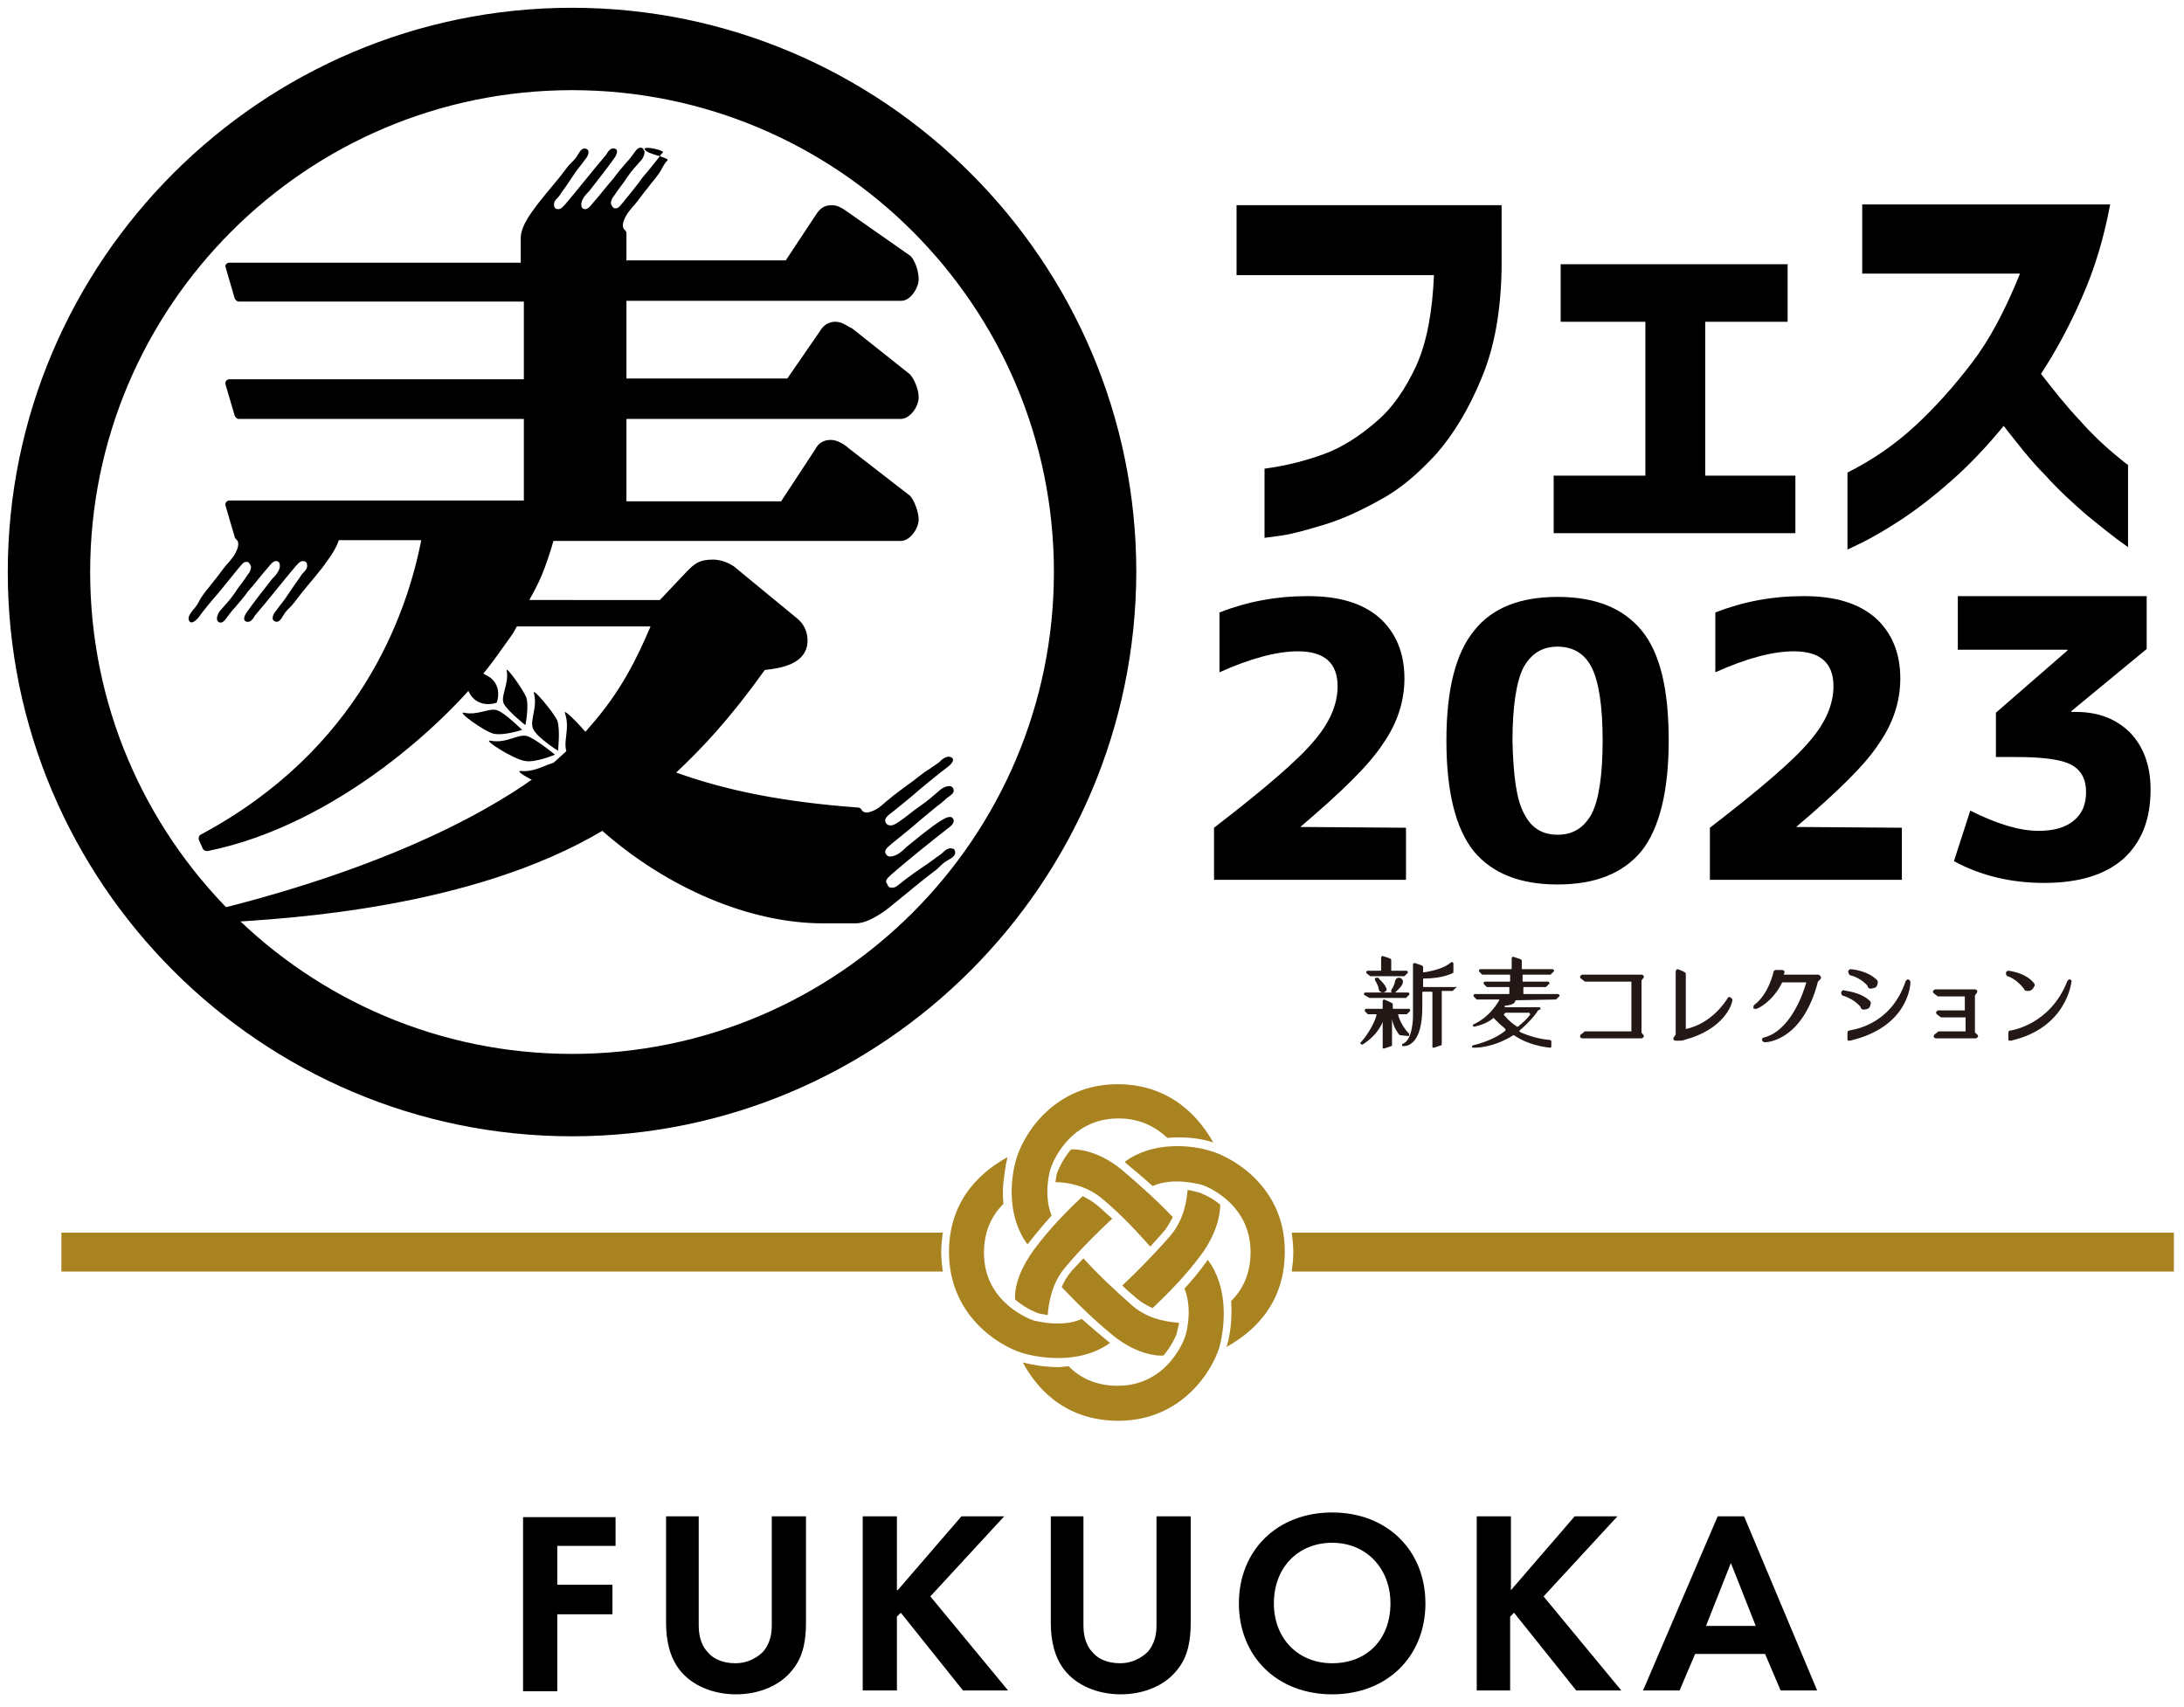
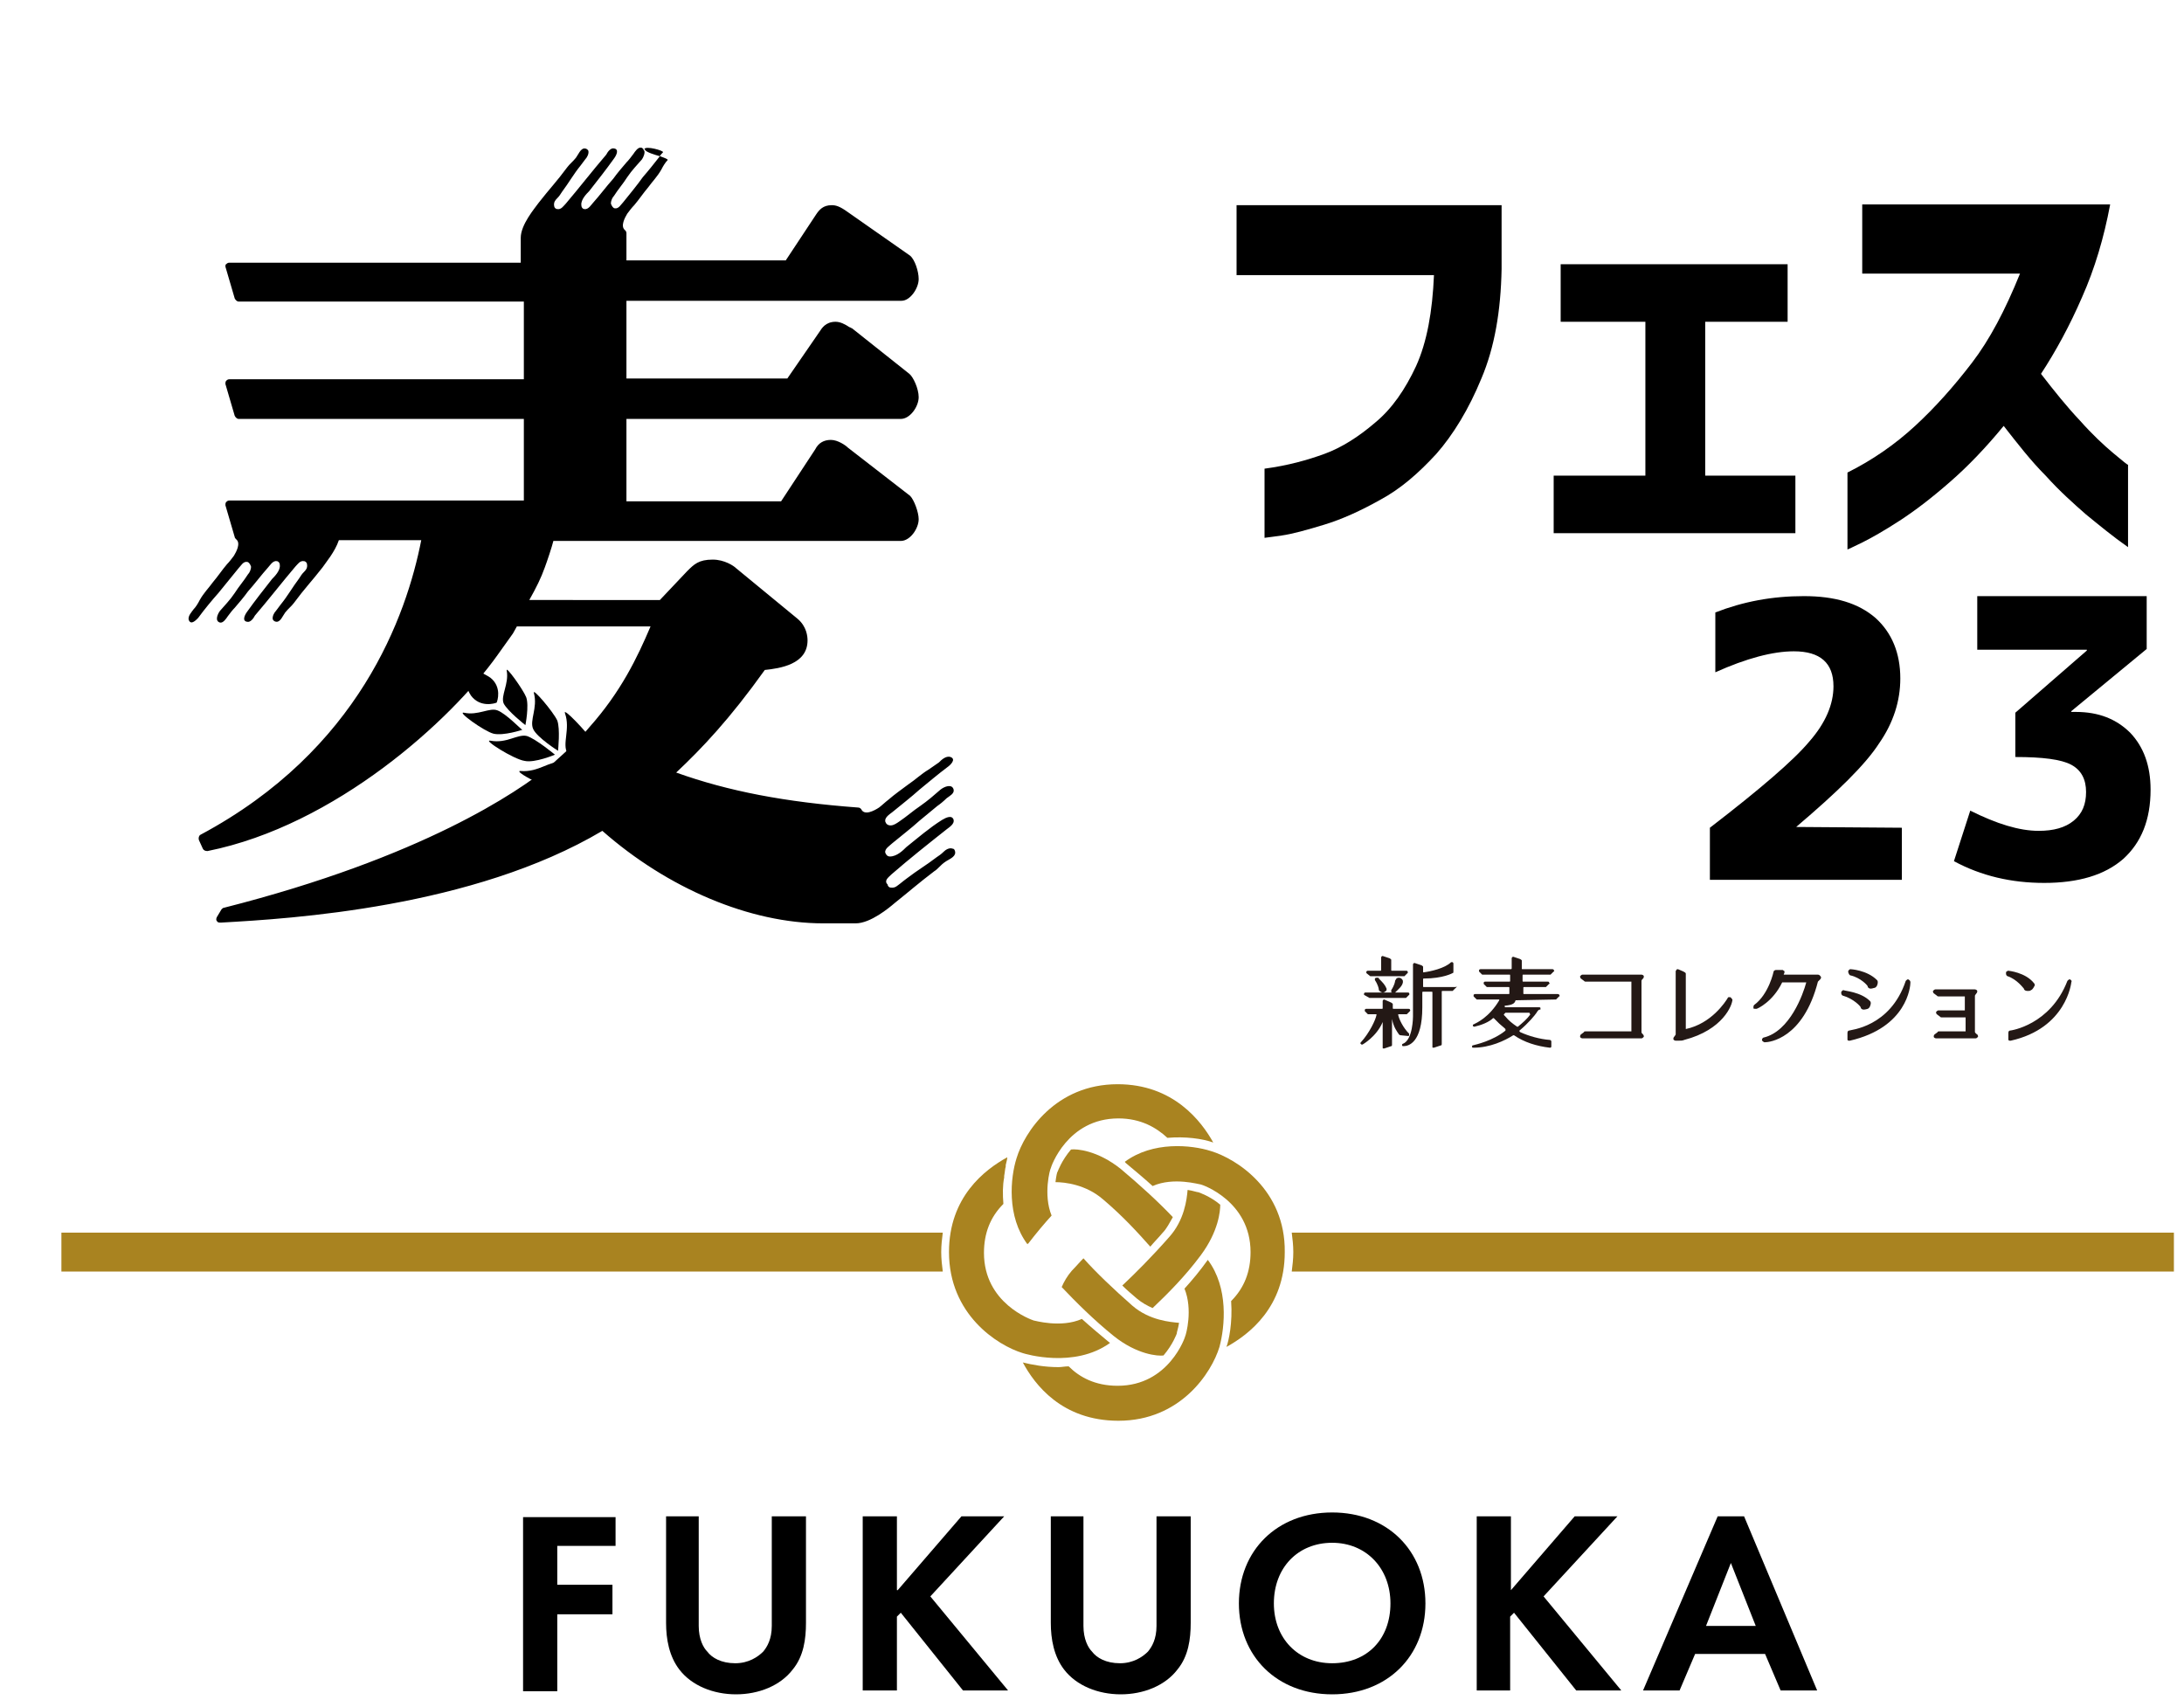
<svg xmlns="http://www.w3.org/2000/svg" version="1.1" id="レイヤー_1" x="0px" y="0px" width="281px" height="219.6px" viewBox="0 0 281 219.6" style="enable-background:new 0 0 281 219.6;" xml:space="preserve">
  <style type="text/css">
	.st0{fill:#A98320;}
	.st1{fill:#231815;}
</style>
  <g>
    <g>
      <path class="st0" d="M166.2,158.6c0.1,0.8,0.2,1.6,0.2,2.5c0,0.9-0.1,1.7-0.2,2.5h113.5v-5H166.2z" />
      <path class="st0" d="M121.1,161.1c0-0.9,0.1-1.7,0.2-2.5H7.9v5h113.4C121.2,162.8,121.1,162,121.1,161.1z" />
-       <path class="st0" d="M141.2,155.1c-0.6-0.5-1.3-0.9-1.9-1.2c-1.9,1.8-4.2,4.1-6.2,6.8c-1.7,2.3-2.6,4.6-2.5,6.5    c1.4,1.2,2.8,1.7,2.8,1.7c0.2,0.1,0.7,0.2,1.4,0.3c0.1-1.2,0.4-4.1,2.4-6.3c2.1-2.5,4.2-4.5,5.9-6.1    C142.4,156.2,141.8,155.6,141.2,155.1z" />
      <path class="st0" d="M135.8,152.1c1.2,0,3.9,0.3,6.1,2.2c2.6,2.2,4.5,4.3,6.1,6.1c0.5-0.6,1.1-1.2,1.6-1.8c0.5-0.5,0.9-1.3,1.3-2    c-1.9-2-4.2-4.1-6.7-6.2c-3-2.4-5.7-2.6-6.4-2.5c-1.2,1.4-1.7,2.8-1.7,2.8C136,150.8,135.9,151.3,135.8,152.1z" />
      <path class="st0" d="M155.8,148.1c-2.5-0.8-7.5-1.3-11.1,1.4c0,0,0.1,0,0.1,0.1c1.2,1,2.4,2,3.5,3c2.7-1.2,6-0.2,6.2-0.2    c0,0,0,0,0,0c0.1,0,6.4,2.1,6.4,8.7c0,2.5-0.8,4.6-2.5,6.3c0.2,2.8-0.3,5.1-0.6,5.9c2.9-1.6,7.5-5.1,7.5-12.2    C165.4,153.1,159.1,149.1,155.8,148.1z" />
      <path class="st0" d="M154.2,153.4c-0.2,0-0.7-0.2-1.4-0.3c-0.1,1.2-0.4,3.9-2.4,6.1c-2.2,2.5-4.3,4.6-6,6.2    c0.6,0.6,1.2,1.1,1.9,1.7c0.6,0.5,1.3,0.9,2,1.2c1.9-1.8,4.2-4.1,6.2-6.8c0,0,0,0,0,0c2.3-3.1,2.5-5.7,2.5-6.5    C155.7,153.9,154.2,153.4,154.2,153.4z" />
      <path class="st0" d="M143.8,139.5c-8,0-12,6.2-13,9.5c-0.8,2.5-1.3,7.5,1.4,11.1c0,0,0-0.1,0.1-0.1c1-1.3,2-2.5,3-3.6    c-1.1-2.7-0.2-6-0.1-6.1c0-0.1,2.1-6.4,8.7-6.4c2.9,0,4.9,1.2,6.3,2.5c2.3-0.2,4.5,0.1,5.9,0.6C154.6,144.3,151,139.5,143.8,139.5    z" />
      <path class="st0" d="M142.7,172.7c-1.2-1-2.4-2-3.5-3c-2.7,1.2-6.1,0.2-6.2,0.2c-0.3-0.1-6.4-2.2-6.4-8.7c0-2.5,0.8-4.6,2.5-6.3    c-0.1-1.2-0.1-2.4,0.1-3.4c0-0.1,0-0.1,0-0.2c0.1-0.5,0.1-0.9,0.2-1.2c0-0.1,0-0.1,0-0.2c0.1-0.4,0.2-0.8,0.2-1    c-2.9,1.6-7.5,5.1-7.5,12.2c0,8,6.2,12,9.5,13c0.3,0.1,6.6,2,11.2-1.3C142.8,172.8,142.8,172.7,142.7,172.7z" />
      <path class="st0" d="M145.7,168c-2.5-2.2-4.7-4.3-6.3-6.1c-0.5,0.5-1,1.1-1.5,1.6c-0.6,0.7-1,1.4-1.3,2.1c1.8,1.9,4.1,4.2,6.7,6.3    c3,2.4,5.7,2.6,6.4,2.5c1.2-1.4,1.7-2.8,1.7-2.8c0-0.2,0.2-0.7,0.3-1.4C150.6,170.1,147.9,169.9,145.7,168z" />
      <path class="st0" d="M155.4,162.1C155.4,162.1,155.4,162.1,155.4,162.1L155.4,162.1c-1,1.4-2,2.6-3,3.7c1.1,2.7,0.2,5.9,0.1,6.1    c0,0.1-2.1,6.4-8.7,6.4c-2.9,0-4.9-1.1-6.3-2.5c-0.5,0-0.9,0.1-1.3,0.1c-1.8,0-3.4-0.3-4.6-0.6c1.5,2.8,5,7.5,12.3,7.5    c8,0,12-6.2,13-9.5C157.6,170.7,158.1,165.7,155.4,162.1z" />
    </g>
-     <path d="M73.6,146.2c-40,0-72.6-32.6-72.6-72.6c0-40,32.6-72.6,72.6-72.6s72.6,32.6,72.6,72.6C146.1,113.6,113.6,146.2,73.6,146.2z    M73.6,11.6c-34.2,0-62,27.8-62,62c0,34.2,27.8,62,62,62s62-27.8,62-62C135.6,39.4,107.8,11.6,73.6,11.6z" />
    <g>
      <g>
        <path d="M76.8,99.8c0,0-3.2-1.7-3.8-2.9c-0.7-1.2,0.4-3.1-0.3-5.1c-0.4-1,2.9,2.5,3.6,3.6C76.9,96.7,76.8,99.8,76.8,99.8z" />
        <path d="M72.2,98.1c1.3,0.3,4.2,2.4,4.3,2.4c0,0-2.7,1.5-4.3,1.3c-1.5-0.1-6.4-2.7-5.2-2.6C69.3,99.4,70.8,97.8,72.2,98.1z" />
        <path d="M71.8,96.6c0,0-2.7-1.7-3.2-2.8c-0.5-1.1,0.6-2.7,0.1-4.6c-0.3-0.9,2.5,2.4,3,3.5C72.1,93.8,71.8,96.5,71.8,96.6z" />
        <path d="M63.1,95.3c2.1,0.4,3.5-0.9,4.7-0.6c1.2,0.4,3.6,2.4,3.6,2.4c0,0-2.6,1.1-3.9,0.8C66.1,97.7,62,95.1,63.1,95.3z" />
        <path d="M67.6,93.3c0,0-2.3-1.8-2.8-2.8c-0.4-1,0.7-2.5,0.4-4.2c-0.2-0.8,2.1,2.4,2.5,3.4C68.1,90.8,67.6,93.3,67.6,93.3z" />
        <path d="M64,91.4c1.1,0.4,3.1,2.5,3.2,2.5c0,0-2.4,0.8-3.7,0.5c-1.2-0.3-4.8-2.9-3.8-2.7C61.5,92.1,63,91,64,91.4z" />
        <path d="M63.9,90.4c-0.2,0.1-2.1,0.7-3.3-0.9c-0.5-0.7-1.6-3.6-1.5-4.2c0.6,0.1,3.3,1.4,4,1.9C64.6,88.4,64,90.2,63.9,90.4z" />
      </g>
      <g>
        <path d="M114.7,112.5c2.3-2,4.7-3.9,7.1-5.8c0.4-0.3,1-0.7,0.9-1.2c-0.2-0.7-1-0.3-1.5,0c-1.6,1-3.1,2.3-4.6,3.5     c-0.4,0.4-1.2,1.2-2.1,1.2c-0.3,0-0.5-0.2-0.6-0.5c-0.1-0.5,0.6-0.9,0.9-1.2c1.2-1,2.4-1.9,3.5-2.9c0.7-0.6,1.6-1.3,2.3-1.9     c0.3-0.2,0.8-0.6,1.2-1c0.4-0.3,1-0.6,0.9-1.1c-0.2-0.8-1.2-0.4-1.7,0c-0.8,0.7-1.6,1.4-2.6,2.1c-0.9,0.6-1.8,1.4-2.7,2     c-0.3,0.2-0.7,0.5-1.1,0.5c-0.4,0-0.6-0.2-0.7-0.5c-0.1-0.5,0.5-0.9,0.9-1.2c1.1-0.9,2.5-2,3.5-2.9c1.1-0.9,2.4-2,3.6-2.9     c0.3-0.2,1.2-1,0.4-1.3c-0.6-0.2-1.2,0.4-1.5,0.7c-0.4,0.3-0.9,0.6-1.3,0.9c-1,0.6-1.7,1.3-2.6,1.9c-0.8,0.6-1.8,1.3-2.6,2     c-0.4,0.3-0.8,0.7-1.2,1c-0.6,0.4-1.9,1.1-2.3,0.2l0,0c-0.1-0.1-0.2-0.2-0.4-0.2c-9.4-0.7-16.7-2.1-23.4-4.5     c3.3-3.1,6.9-6.9,11.4-13.2c1.9-0.2,5.5-0.7,5.5-3.8c0-0.5-0.1-1.8-1.3-2.8l-7.9-6.5c-0.3-0.3-1.5-1.1-3-1.1     c-1.8,0-2.4,0.6-3.3,1.5l-3.5,3.7H68.1c0.9-1.6,1.5-2.8,2-4.2c0.3-0.8,0.9-2.6,1.1-3.4h44.7c1.2,0,2.3-1.6,2.3-2.8     c0-0.9-0.6-2.5-1.1-3l-8-6.2c-0.3-0.3-1.3-1-2.2-1c-0.9,0-1.6,0.4-2,1.2l-4.4,6.7H80.6V53.9h35.3c1.2,0,2.3-1.6,2.3-2.8     c0-1.1-0.7-2.6-1.2-3l-7.3-5.8c0,0-0.1-0.1-0.2-0.1c0,0-0.1-0.1-0.2-0.1c-0.6-0.4-1.2-0.7-1.8-0.7c-1.3,0-1.8,0.9-2,1.2l-4.2,6.1     H80.6v-10v0H116c1.1,0,2.2-1.6,2.2-2.8c0-1-0.5-2.5-1.1-3l-8-5.6c-1.1-0.8-1.6-0.9-2.1-0.9c-1.1,0-1.6,0.6-2,1.2l-3.9,5.9H80.6     V30c0-0.2-0.1-0.3-0.2-0.4l0,0c-0.6-0.5,0-1.6,0.3-2.1c0.3-0.4,0.6-0.8,0.9-1.1c0.6-0.7,1.2-1.6,1.8-2.3c0.5-0.7,1.2-1.4,1.7-2.3     c0.2-0.4,0.5-0.9,0.8-1.2c0.1-0.1-0.4-0.3-1-0.5c-0.7,0.9-1.5,1.9-2.2,2.7C82,23.8,81,25,80.2,26c-0.3,0.3-0.6,0.9-1.1,0.8     c-0.2,0-0.4-0.3-0.5-0.6c0-0.4,0.2-0.8,0.4-1c0.5-0.8,1.2-1.6,1.7-2.4c0.6-0.9,1.3-1.6,1.9-2.3c0.2-0.3,0.4-0.8,0.3-1.1     c0,0,0,0-0.1-0.1c0,0,0-0.1,0-0.1c-0.1-0.1-0.2-0.2-0.3-0.2c-0.4-0.1-0.8,0.5-1,0.8c-0.3,0.4-0.6,0.8-0.9,1.1     c-0.6,0.7-1.2,1.4-1.7,2.1c-0.9,1-1.7,2.1-2.6,3.1c-0.2,0.2-0.6,0.9-1.1,0.8c-0.2,0-0.4-0.2-0.4-0.5c-0.1-0.7,0.7-1.5,1-1.8     c1.1-1.4,2.2-2.8,3.2-4.2c0.3-0.4,0.7-1.2,0-1.3c-0.4-0.1-0.8,0.4-1,0.8c-1.8,2.1-3.5,4.3-5.2,6.3c-0.3,0.3-0.6,0.8-1.1,0.7     c-0.2,0-0.4-0.2-0.4-0.4c-0.1-0.5,0.2-0.8,0.4-1c0.3-0.3,0.4-0.5,0.6-0.8c0.9-1.2,1.5-2.3,2.4-3.4c0.2-0.3,0.4-0.5,0.6-0.8     c0.2-0.2,0.5-0.7,0.4-1.1c-0.1-0.2-0.3-0.3-0.5-0.3c-0.5,0-0.8,0.8-1.1,1.2c-0.4,0.5-0.8,0.8-1.1,1.2c-1.4,1.9-2.3,2.8-3.7,4.6     c-0.5,0.7-2.3,2.8-2.3,4.5l0,0.2h0v3H29.5c-0.2,0-0.3,0.1-0.4,0.2C29,34,29,34.2,29,34.3l1.2,4.1c0.1,0.2,0.3,0.4,0.5,0.4h36.7v0     v10H29.5c-0.2,0-0.3,0.1-0.4,0.2C29,49.1,29,49.3,29,49.4l1.2,4.1c0.1,0.2,0.3,0.4,0.5,0.4h36.7v10.5H29.5     c-0.2,0-0.3,0.1-0.4,0.2C29,64.7,29,64.9,29,65l1.2,4.1c0,0.1,0.1,0.2,0.2,0.3l0,0c0.6,0.5,0,1.6-0.3,2.1     c-0.3,0.4-0.6,0.8-0.9,1.1c-0.6,0.7-1.2,1.6-1.8,2.3c-0.5,0.7-1.2,1.4-1.7,2.3c-0.2,0.4-0.5,0.9-0.8,1.2     c-0.2,0.3-0.8,0.9-0.6,1.4c0.3,0.7,1-0.1,1.2-0.3c0.8-1.1,1.8-2.3,2.6-3.2c0.8-1,1.8-2.2,2.6-3.2c0.3-0.3,0.6-0.9,1.1-0.8     c0.2,0,0.4,0.3,0.5,0.6c0,0.4-0.2,0.8-0.4,1c-0.5,0.8-1.2,1.6-1.7,2.4c-0.6,0.9-1.3,1.6-1.9,2.3c-0.3,0.4-0.7,1.3,0,1.5     c0.4,0.1,0.8-0.5,1-0.8c0.3-0.4,0.6-0.8,0.9-1.1c0.6-0.7,1.2-1.4,1.7-2.1c0.9-1,1.7-2.1,2.6-3.1c0.2-0.2,0.6-0.9,1.1-0.8     c0.2,0,0.4,0.2,0.4,0.5c0.1,0.7-0.7,1.5-1,1.8c-1.1,1.4-2.2,2.8-3.2,4.2c-0.3,0.4-0.7,1.2,0,1.3c0.4,0.1,0.8-0.4,1-0.8     c1.8-2.1,3.5-4.3,5.2-6.3c0.3-0.3,0.6-0.8,1.1-0.7c0.2,0,0.4,0.2,0.4,0.4c0.1,0.5-0.2,0.8-0.4,1c-0.3,0.3-0.4,0.5-0.6,0.8     c-0.9,1.2-1.5,2.3-2.4,3.4c-0.2,0.3-0.4,0.5-0.6,0.8c-0.2,0.2-0.5,0.7-0.4,1.1c0.1,0.2,0.3,0.3,0.5,0.3c0.5,0,0.8-0.8,1.1-1.2     c0.4-0.5,0.8-0.8,1.1-1.2c1.4-1.9,2.3-2.8,3.7-4.6c0.4-0.6,1.6-2,2.1-3.5h10.6c-1.9,9.7-8,27-28.4,37.9c-0.2,0.1-0.3,0.4-0.2,0.7     l0.5,1.1c0.1,0.2,0.3,0.3,0.6,0.3c16.5-3.3,31.4-16.9,37.3-25.2l2-2.8l0.5-0.9h17.2c-1.7,4-3.8,8.4-7.9,13c-1.6,2-5,4.9-5.1,5     c-4.1,3.3-16.3,11.7-41.9,18.2c-0.1,0-0.2,0.1-0.3,0.2l-0.6,1c-0.1,0.2-0.1,0.4,0,0.5c0.1,0.2,0.3,0.2,0.4,0.2c0,0,0,0,0,0l0.2,0     c8.9-0.5,32.3-1.9,49-11.8c8.4,7.4,19,11.9,28.4,11.9h4.2c1.9,0,4.3-2,5-2.6c2-1.6,3-2.5,5.1-4.1c0.5-0.3,0.8-0.8,1.4-1.2     c0.4-0.3,1.3-0.6,1.3-1.2c0-0.2-0.1-0.5-0.3-0.5c-0.5-0.2-1,0.2-1.2,0.4c-0.3,0.3-0.6,0.5-0.9,0.7c-1.3,1-2.5,1.7-3.8,2.7     c-0.3,0.2-0.5,0.4-0.9,0.7c-0.3,0.2-0.6,0.6-1.2,0.5c-0.2,0-0.4-0.2-0.4-0.4C113.7,113.3,114.3,112.9,114.7,112.5z" />
        <path d="M83,19.3c0.2,0.3,1.2,0.6,1.9,0.8c0.1-0.2,0.3-0.4,0.4-0.5c0.2-0.2-2.3-0.9-2.4-0.4C83,19.2,83,19.3,83,19.3z" />
      </g>
    </g>
    <g>
      <g>
        <path d="M159.1,35.3v-8.9h34.1v8.2c-0.1,5.4-0.9,10.1-2.6,14.1c-1.6,3.9-3.6,7.2-5.8,9.7c-2.3,2.5-4.6,4.5-7.2,5.9     c-2.5,1.4-4.9,2.5-7.2,3.2c-2.3,0.7-4.1,1.2-5.5,1.4c-1.4,0.2-2.2,0.3-2.2,0.3v-8.9c3-0.4,5.5-1.1,7.7-1.9c2.2-0.8,4.4-2.2,6.5-4     c2.2-1.8,3.9-4.3,5.3-7.3c1.4-3.1,2.1-7,2.3-11.7H159.1z" />
        <path d="M200.8,41.4v-7.4H230v7.4h-10.6v19.8H231v7.4h-31.1v-7.4h11.8V41.4H200.8z" />
        <path d="M239.6,35.2v-8.9h31.9c-0.8,4.3-2,8.3-3.6,11.9c-1.6,3.7-3.4,7-5.3,9.9c1.7,2.2,3.3,4.2,5,6c1.6,1.8,3.1,3.2,4.3,4.2     c1.2,1,1.8,1.5,1.9,1.5v10.6c-2-1.4-3.8-2.9-5.4-4.2c-1.6-1.4-3.4-3-5.2-5c-1.9-1.9-3.6-4.1-5.4-6.4c-2.3,2.8-4.6,5.2-6.9,7.2     c-2.4,2.1-4.5,3.7-6.5,5c-2,1.3-3.6,2.2-4.8,2.8c-1.2,0.6-1.9,0.9-1.9,0.9v-9.9c3.2-1.6,6.1-3.6,8.7-6c2.6-2.4,5-5.1,7.3-8.1     c2.3-3,4.3-6.8,6.2-11.5H239.6z" />
      </g>
-       <path d="M167.3,106.4L167.3,106.4l13.6,0.1v6.7h-24.7v-6.7c6.5-5,10.8-8.7,12.8-11.1c2.1-2.4,3.1-4.8,3.1-7.1c0-3-1.7-4.5-5.1-4.5    c-2.7,0-6.1,0.9-10.1,2.7v-7.7c3.6-1.4,7.3-2.1,11.4-2.1c4,0,7,0.9,9.2,2.8c2.1,1.9,3.2,4.5,3.2,7.8c0,2.9-0.9,5.7-2.7,8.3    C176.2,98.4,172.6,101.9,167.3,106.4z" />
-       <path d="M189.7,81.1c2.3-2.9,5.9-4.3,10.7-4.3c4.8,0,8.4,1.4,10.8,4.3c2.4,2.9,3.5,7.6,3.5,14.2c0,6.5-1.2,11.3-3.5,14.2    c-2.4,2.9-6,4.3-10.8,4.3c-4.8,0-8.4-1.4-10.8-4.3c-2.3-2.9-3.5-7.6-3.5-14.2C186.1,88.7,187.3,84,189.7,81.1z M196.1,104.7    c0.9,1.8,2.3,2.7,4.3,2.7c2,0,3.4-0.9,4.4-2.7c0.9-1.8,1.4-4.9,1.4-9.4c0-4.5-0.5-7.6-1.4-9.4c-0.9-1.8-2.4-2.7-4.4-2.7    c-2,0-3.4,0.9-4.4,2.7c-0.9,1.8-1.4,5-1.4,9.4C194.7,99.7,195.1,102.9,196.1,104.7z" />
      <path d="M231.1,106.4L231.1,106.4l13.6,0.1v6.7H220v-6.7c6.5-5,10.8-8.7,12.8-11.1c2.1-2.4,3.1-4.8,3.1-7.1c0-3-1.7-4.5-5.1-4.5    c-2.7,0-6.1,0.9-10.1,2.7v-7.7c3.6-1.4,7.3-2.1,11.4-2.1c4,0,7,0.9,9.2,2.8c2.1,1.9,3.2,4.5,3.2,7.8c0,2.9-0.9,5.7-2.7,8.3    C240,98.4,236.4,101.9,231.1,106.4z" />
-       <path d="M251.9,76.7h24.3v6.8l-9.7,8v0.1h0.6c2.9,0,5.2,0.9,7,2.7c1.7,1.8,2.6,4.2,2.6,7.3c0,3.9-1.2,6.8-3.5,8.9    c-2.4,2.1-5.8,3.1-10.2,3.1c-4.2,0-8.1-0.9-11.6-2.8l2.1-6.5c3.4,1.7,6.3,2.6,8.8,2.6c1.9,0,3.4-0.4,4.5-1.3    c1.1-0.9,1.6-2.1,1.6-3.7c0-1.6-0.6-2.8-1.9-3.5c-1.3-0.7-3.7-1-7.2-1h-2.5v-5.7l9.2-8v-0.1h-14.1V76.7z" />
+       <path d="M251.9,76.7h24.3v6.8l-9.7,8v0.1h0.6c2.9,0,5.2,0.9,7,2.7c1.7,1.8,2.6,4.2,2.6,7.3c0,3.9-1.2,6.8-3.5,8.9    c-2.4,2.1-5.8,3.1-10.2,3.1c-4.2,0-8.1-0.9-11.6-2.8l2.1-6.5c3.4,1.7,6.3,2.6,8.8,2.6c1.9,0,3.4-0.4,4.5-1.3    c1.1-0.9,1.6-2.1,1.6-3.7c0-1.6-0.6-2.8-1.9-3.5c-1.3-0.7-3.7-1-7.2-1v-5.7l9.2-8v-0.1h-14.1V76.7z" />
      <g>
        <path class="st1" d="M233.8,125.4h-4.3c0-0.1,0.1-0.2,0.1-0.3c0-0.1,0-0.2-0.1-0.2c-0.1-0.1-0.1-0.1-0.2-0.1h-0.8     c-0.1,0-0.3,0.1-0.3,0.2c0,0-0.6,2.9-2.5,4.3c-0.1,0.1-0.1,0.2-0.1,0.4c0,0.1,0.1,0.1,0.3,0.1c0,0,0.1,0,0.1,0     c0.1,0,2.1-0.9,3.3-3.4h3.1c-0.4,1.5-2.1,6.3-5.5,7.1c-0.1,0-0.2,0.2-0.2,0.3c0,0.1,0.1,0.2,0.3,0.3l0.1,0h0     c0.5,0,4.9-0.4,6.8-7.8l0.3-0.3c0.1-0.1,0.1-0.2,0.1-0.3C234.1,125.4,234,125.4,233.8,125.4z M222.6,128.3c0,0-0.1,0-0.1,0     c-0.1,0-0.2,0-0.2,0.1c0,0,0,0,0,0c-0.3,0.5-2.1,3.3-5.4,4v-7.1c0-0.2-0.2-0.2-0.3-0.3l-0.7-0.3c0,0,0,0,0,0     c-0.1,0-0.2,0-0.2,0.1c-0.1,0.1-0.1,0.1-0.1,0.2l0,8.1c0,0-0.1,0.2-0.2,0.3c-0.1,0.1-0.1,0.2-0.1,0.3c0,0.1,0.2,0.2,0.3,0.2     l0.3,0c0.3,0,0.6,0,0.8-0.1c5-1.3,6.2-4.5,6.2-5.2C222.8,128.5,222.7,128.3,222.6,128.3z M254.1,132.8v-4.7c0,0,0.1-0.2,0.2-0.3     c0.1-0.1,0.1-0.2,0.1-0.3c0-0.1-0.2-0.2-0.3-0.2H249c-0.1,0-0.2,0.1-0.3,0.2c0,0.1,0,0.2,0.1,0.3l0.4,0.3     c0.1,0.1,0.1,0.1,0.2,0.1h3.4v1.8h-3.4c-0.1,0-0.2,0.1-0.3,0.2c0,0.1,0,0.2,0.1,0.3l0.4,0.3c0.1,0.1,0.1,0.1,0.2,0.1h3.1v1.8     h-3.4c-0.1,0-0.2,0-0.2,0.1l-0.4,0.3c-0.1,0.1-0.1,0.2-0.1,0.3c0,0.1,0.2,0.2,0.3,0.2h5.1c0.1,0,0.2-0.1,0.3-0.2     c0-0.1,0-0.2-0.1-0.3C254.2,133,254.1,132.8,254.1,132.8z M211.4,125.9c0.1-0.1,0.1-0.2,0.1-0.3c0-0.1-0.2-0.2-0.3-0.2h-7.6     c-0.1,0-0.2,0.1-0.3,0.2c0,0.1,0,0.2,0.1,0.3l0.4,0.3c0.1,0.1,0.1,0.1,0.2,0.1h5.9v6.4H204c-0.1,0-0.2,0-0.2,0.1l-0.4,0.3     c-0.1,0.1-0.1,0.2-0.1,0.3c0,0.1,0.2,0.2,0.3,0.2h7.6c0.1,0,0.2-0.1,0.3-0.2c0-0.1,0-0.2-0.1-0.3c-0.1-0.1-0.2-0.2-0.2-0.3v-6.6     C211.2,126.1,211.3,126,211.4,125.9z M239.4,129.6c0,0.1,0.1,0.3,0.4,0.3c0.2,0,0.5-0.1,0.5-0.1c0.3-0.1,0.4-0.6,0.4-0.7     c0-0.1,0-0.2-0.1-0.3c-1.2-1.2-3.3-1.3-3.4-1.4c-0.1,0-0.1,0-0.2,0.1c-0.1,0.1-0.1,0.1-0.1,0.2v0.1c0,0.1,0.1,0.3,0.2,0.3     C238.5,128.5,239.4,129.5,239.4,129.6z M260.4,127.2c0,0.1,0.1,0.3,0.5,0.3c0.2,0,0.3,0,0.4-0.1c0.3-0.1,0.4-0.5,0.5-0.6     c0-0.1,0-0.2-0.1-0.3c-1.1-1.4-3.3-1.6-3.3-1.6c-0.1,0-0.1,0-0.2,0.1c-0.1,0-0.1,0.1-0.1,0.2l0,0.1c0,0.1,0.1,0.3,0.2,0.3     C259.5,126,260.3,127.1,260.4,127.2z M238.1,125.5c1.3,0.3,2.2,1.3,2.2,1.4c0,0.1,0.1,0.3,0.4,0.3c0.2,0,0.4-0.1,0.5-0.1     c0.3-0.1,0.4-0.5,0.4-0.7c0-0.1,0-0.2-0.1-0.3c-1.3-1.3-3.4-1.4-3.4-1.4c-0.1,0-0.1,0-0.2,0.1c-0.1,0.1-0.1,0.1-0.1,0.2v0.1     C237.9,125.4,238,125.5,238.1,125.5z M245.5,126c-0.1,0-0.2,0.1-0.3,0.2c-2,6-7.2,6.3-7.3,6.4c-0.1,0-0.2,0.1-0.2,0.3l0,0.8     c0,0,0,0,0,0.1c0.1,0.1,0.1,0.1,0.2,0.1c0,0,0.1,0,0.1,0c7.4-1.7,7.8-7,7.8-7.5C245.8,126.2,245.7,126.1,245.5,126z M266.3,126     c-0.1,0-0.2,0.1-0.3,0.2c-2.2,5.7-7.3,6.4-7.4,6.4c-0.1,0-0.2,0.1-0.2,0.3l0,0.8c0,0,0,0,0,0.1c0.1,0.1,0.1,0.1,0.2,0.1     c0,0,0.1,0,0.1,0c7.2-1.6,7.8-7.5,7.8-7.5C266.6,126.2,266.5,126.1,266.3,126z" />
        <path class="st1" d="M187.4,127h-4.2c-0.1,0-0.1,0-0.1-0.1V126c0-0.1,0-0.1,0.1-0.1c2.5,0,3.7-0.7,3.7-0.7c0.1,0,0.1-0.1,0.1-0.2     v-1c0-0.1,0-0.1-0.1-0.2c-0.1,0-0.1,0-0.2,0c-0.8,0.8-2.7,1.2-3.5,1.3c0,0-0.1,0-0.1,0c0,0,0,0,0-0.1v-0.6c0-0.1-0.1-0.1-0.2-0.2     l-0.9-0.3c0,0,0,0,0,0c-0.1,0-0.2,0.1-0.2,0.2v6.7c0,0,0,3-1.3,3.5c-0.1,0-0.1,0.1-0.1,0.2c0,0.1,0.1,0.1,0.2,0.1h0c0,0,0,0,0,0     c0.6,0,2.4-0.4,2.4-5v-1.9c0-0.1,0-0.1,0.1-0.1h1.1c0.1,0,0.1,0,0.1,0.1v7c0,0.1,0,0.1,0.1,0.1c0,0,0.1,0,0.1,0h0l0,0l0.9-0.3     c0.1,0,0.1-0.1,0.1-0.2v-6.7c0-0.1,0-0.1,0.1-0.1h1.2c0,0,0.1,0,0.1,0l0.4-0.4c0.1,0,0.1-0.1,0-0.2     C187.6,127.1,187.5,127,187.4,127z M195,128.7C195,128.7,195.1,128.7,195,128.7l5.1-0.1c0,0,0.1,0,0.1,0l0.4-0.4     c0.1,0,0.1-0.1,0-0.2c0-0.1-0.1-0.1-0.2-0.1h-4.3c-0.1,0-0.1,0-0.1-0.1v-0.7c0-0.1,0-0.1,0.1-0.1h2.7c0,0,0.1,0,0.1,0l0.4-0.4     c0.1,0,0.1-0.1,0-0.2c0-0.1-0.1-0.1-0.2-0.1h-3.1c-0.1,0-0.1,0-0.1-0.1v-0.7c0-0.1,0-0.1,0.1-0.1h3.4c0,0,0.1,0,0.1,0l0.4-0.4     c0.1,0,0.1-0.1,0-0.2c0-0.1-0.1-0.1-0.2-0.1h-3.8c-0.1,0-0.1,0-0.1-0.1v-1c0-0.1-0.1-0.1-0.2-0.2c0,0,0,0,0,0l-0.9-0.3     c0,0,0,0,0,0c-0.1,0-0.2,0.1-0.2,0.2v1.3c0,0,0,0.1-0.1,0.1h-3.9c-0.1,0-0.1,0-0.2,0.1c0,0.1,0,0.1,0,0.2l0.4,0.4     c0,0,0.1,0,0.1,0h3.4c0,0,0,0,0,0c0.1,0,0.1,0,0.1,0.1v0.7c0,0.1,0,0.1-0.1,0.1h-3.1c-0.1,0-0.1,0-0.2,0.1c0,0.1,0,0.1,0,0.2     l0.4,0.4c0,0,0.1,0,0.1,0h2.7c0,0,0,0,0,0c0.1,0,0.1,0,0.1,0.1v0.7c0,0.1,0,0.1-0.1,0.1h-4.3c-0.1,0-0.1,0-0.2,0.1     c0,0.1,0,0.1,0,0.2l0.4,0.4c0,0,0.1,0,0.1,0h2.7c0,0,0.1,0,0.1,0c0,0,0,0.1,0,0.1c-1.3,2.2-2.9,2.9-3.3,3.1c0,0,0,0,0,0     c-0.1,0-0.1,0.1-0.1,0.2c0,0,0.1,0.1,0.2,0.1c0,0,0,0,0,0c0.9-0.2,1.9-0.6,2.4-1.1c0,0,0.1,0,0.1,0c0,0,0.1,0.1,0.1,0.1     c0,0,0,0,0,0c0.1,0.1,0.3,0.3,0.6,0.6c0.2,0.2,0.5,0.4,0.8,0.7c0,0,0,0,0,0.1c0,0,0,0.1,0,0.1c-1.6,1.3-3.8,1.8-4.2,1.9l0,0     c-0.1,0-0.1,0.1-0.1,0.2c0,0.1,0.1,0.1,0.2,0.1h0c2.1,0,4-0.9,5.1-1.6c0,0,0.1,0,0.1,0c1.3,0.9,2.9,1.4,4.6,1.6c0,0,0.1,0,0.1,0     c0,0,0.1-0.1,0.1-0.1v-0.7c0-0.1-0.1-0.2-0.2-0.2c-1.3-0.1-2.7-0.5-3.8-1c0,0,0,0-0.1-0.1c0,0,0-0.1,0-0.1c1.2-1,2-2,2.2-2.3     c0,0,0.2-0.4,0.4-0.4c0,0,0,0,0.1,0c0,0,0-0.1,0-0.2c0-0.1-0.1-0.1-0.2-0.1h-4.3c0,0-0.1,0-0.1-0.1c0,0,0-0.1,0-0.1     C194.8,129.3,194.9,129,195,128.7z M196.8,130.4C196.8,130.4,196.9,130.4,196.8,130.4c0.1,0.1,0.1,0.1,0.1,0.1     c-0.4,0.6-1,1.1-1.6,1.6c0,0-0.1,0-0.1,0c-0.6-0.4-1.1-0.8-1.5-1.3c0,0,0,0-0.1-0.1c0,0-0.1-0.1-0.1-0.1c0,0,0,0,0-0.1     c0.1-0.1,0.1-0.1,0.2-0.2c0,0,0,0,0.1,0H196.8z M180,125.8c-0.1,0-0.3,0-0.4,0.2c0,0.1-0.1,0.1-0.1,0.2c0,0.1-0.1,0.6-0.5,1.2     c0,0.1,0,0.1,0,0.2c0,0.1,0.1,0.1,0.2,0.1h0.2c0,0,0.1,0,0.1,0c0.5-0.5,0.9-0.8,1-1.3c0-0.1,0-0.1,0-0.2     C180.5,126.1,180.3,125.8,180,125.8z M176.3,125.6c0,0,0.1,0,0.1,0h4.2c0,0,0.1,0,0.1,0l0.4-0.4c0,0,0.1-0.1,0-0.2     c0-0.1-0.1-0.1-0.2-0.1h-1.8c-0.1,0-0.1,0-0.1-0.1v-1.3c0-0.1-0.1-0.1-0.2-0.2l-0.9-0.3c0,0,0,0,0,0c-0.1,0-0.2,0.1-0.2,0.2v1.6     c0,0.1,0,0.1-0.1,0.1H176c-0.1,0-0.1,0-0.2,0.1c0,0.1,0,0.1,0,0.2L176.3,125.6z M177.3,125.8h-0.2c-0.1,0-0.1,0-0.2,0.1     c0,0.1,0,0.1,0,0.2c0.4,0.6,0.5,1.1,0.5,1.2c0,0.1,0,0.1,0.1,0.2c0.1,0.1,0.3,0.2,0.4,0.2h0c0.3,0,0.5-0.3,0.5-0.3     c0,0,0-0.1,0-0.2c-0.2-0.5-0.5-0.8-1-1.3C177.4,125.8,177.4,125.8,177.3,125.8z M181.2,133.3c0.1,0,0.1-0.1,0.1-0.1     c0-0.1,0-0.1,0-0.2c-0.8-0.8-1.3-1.9-1.4-2.4c0,0,0-0.1,0-0.1c0,0,0,0,0.1,0h0.9c0,0,0.1,0,0.1,0l0.4-0.4c0,0,0.1-0.1,0-0.2     c0-0.1-0.1-0.1-0.2-0.1h-1.9c-0.1,0-0.1,0-0.1-0.1v-0.5c0-0.1-0.1-0.1-0.2-0.2l-0.9-0.4c0,0,0,0,0,0c-0.1,0-0.2,0.1-0.2,0.2v0.9     c0,0.1,0,0.1-0.1,0.1h-2c-0.1,0-0.1,0-0.2,0.1c0,0.1,0,0.1,0,0.2l0.4,0.4c0,0,0.1,0,0.1,0h0.9c0,0,0.1,0,0.1,0c0,0,0,0,0,0.1     c-0.1,0.6-0.9,2.3-2,3.5c-0.1,0.1-0.1,0.2,0,0.2c0,0.1,0.1,0.1,0.2,0.1c0,0,1.8-1,2.6-2.9l0,3.3c0,0.1,0,0.1,0.1,0.1     c0,0,0.1,0,0.1,0h0l0,0l0.9-0.3c0.1,0,0.1-0.1,0.1-0.2l0-3.3l0,0c0.2,1.1,0.7,1.7,0.9,2l0,0c0,0,0.1,0.1,0.2,0.1L181.2,133.3     C181.2,133.3,181.2,133.3,181.2,133.3z M176.2,128.4c0,0,0.1,0,0.1,0h4.5c0,0,0.1,0,0.1,0l0.4-0.4c0,0,0.1-0.1,0-0.2     c0-0.1-0.1-0.1-0.2-0.1h-5.4c-0.1,0-0.1,0-0.2,0.1c0,0.1,0,0.1,0,0.2L176.2,128.4z" />
      </g>
    </g>
  </g>
  <g>
    <path d="M79.2,198.9h-7.5v5h7.1v3.8h-7.1v9.9h-4.4v-22.4h11.9V198.9z" />
    <path d="M89.9,195.1v14.1c0,1.7,0.6,2.8,1.1,3.3c0.6,0.8,1.8,1.5,3.6,1.5c1.7,0,2.9-0.8,3.6-1.5c0.5-0.6,1.1-1.6,1.1-3.3v-14.1h4.4   v13.7c0,2.1-0.3,4.3-1.7,6c-1.6,2.1-4.4,3.2-7.3,3.2c-2.9,0-5.7-1.1-7.3-3.2c-1.3-1.7-1.7-3.9-1.7-6v-13.7H89.9z" />
    <path d="M115.5,204.6l8.2-9.5h5.5l-9.5,10.3l10,12.1h-5.8l-8-10l-0.5,0.5v9.5h-4.4v-22.4h4.4V204.6z" />
    <path d="M139.4,195.1v14.1c0,1.7,0.6,2.8,1.1,3.3c0.6,0.8,1.8,1.5,3.6,1.5c1.7,0,2.9-0.8,3.6-1.5c0.5-0.6,1.1-1.6,1.1-3.3v-14.1   h4.4v13.7c0,2.1-0.3,4.3-1.7,6c-1.6,2.1-4.4,3.2-7.3,3.2c-2.9,0-5.7-1.1-7.3-3.2c-1.3-1.7-1.7-3.9-1.7-6v-13.7H139.4z" />
    <path d="M183.4,206.3c0,6.8-4.9,11.7-12,11.7c-7.1,0-12-4.9-12-11.7c0-6.8,4.9-11.7,12-11.7C178.5,194.6,183.4,199.5,183.4,206.3z    M178.9,206.3c0-4.5-3.1-7.8-7.5-7.8c-4.4,0-7.5,3.2-7.5,7.8c0,4.5,3.1,7.7,7.5,7.7C175.9,214,178.9,210.9,178.9,206.3z" />
    <path d="M194.4,204.6l8.2-9.5h5.5l-9.5,10.3l10,12.1h-5.8l-8-10l-0.5,0.5v9.5H190v-22.4h4.4V204.6z" />
    <path d="M227.1,212.8h-9l-2,4.7h-4.7l9.6-22.4h3.4l9.4,22.4h-4.7L227.1,212.8z M225.9,209.2l-3.2-8.1l-3.2,8.1H225.9z" />
  </g>
</svg>